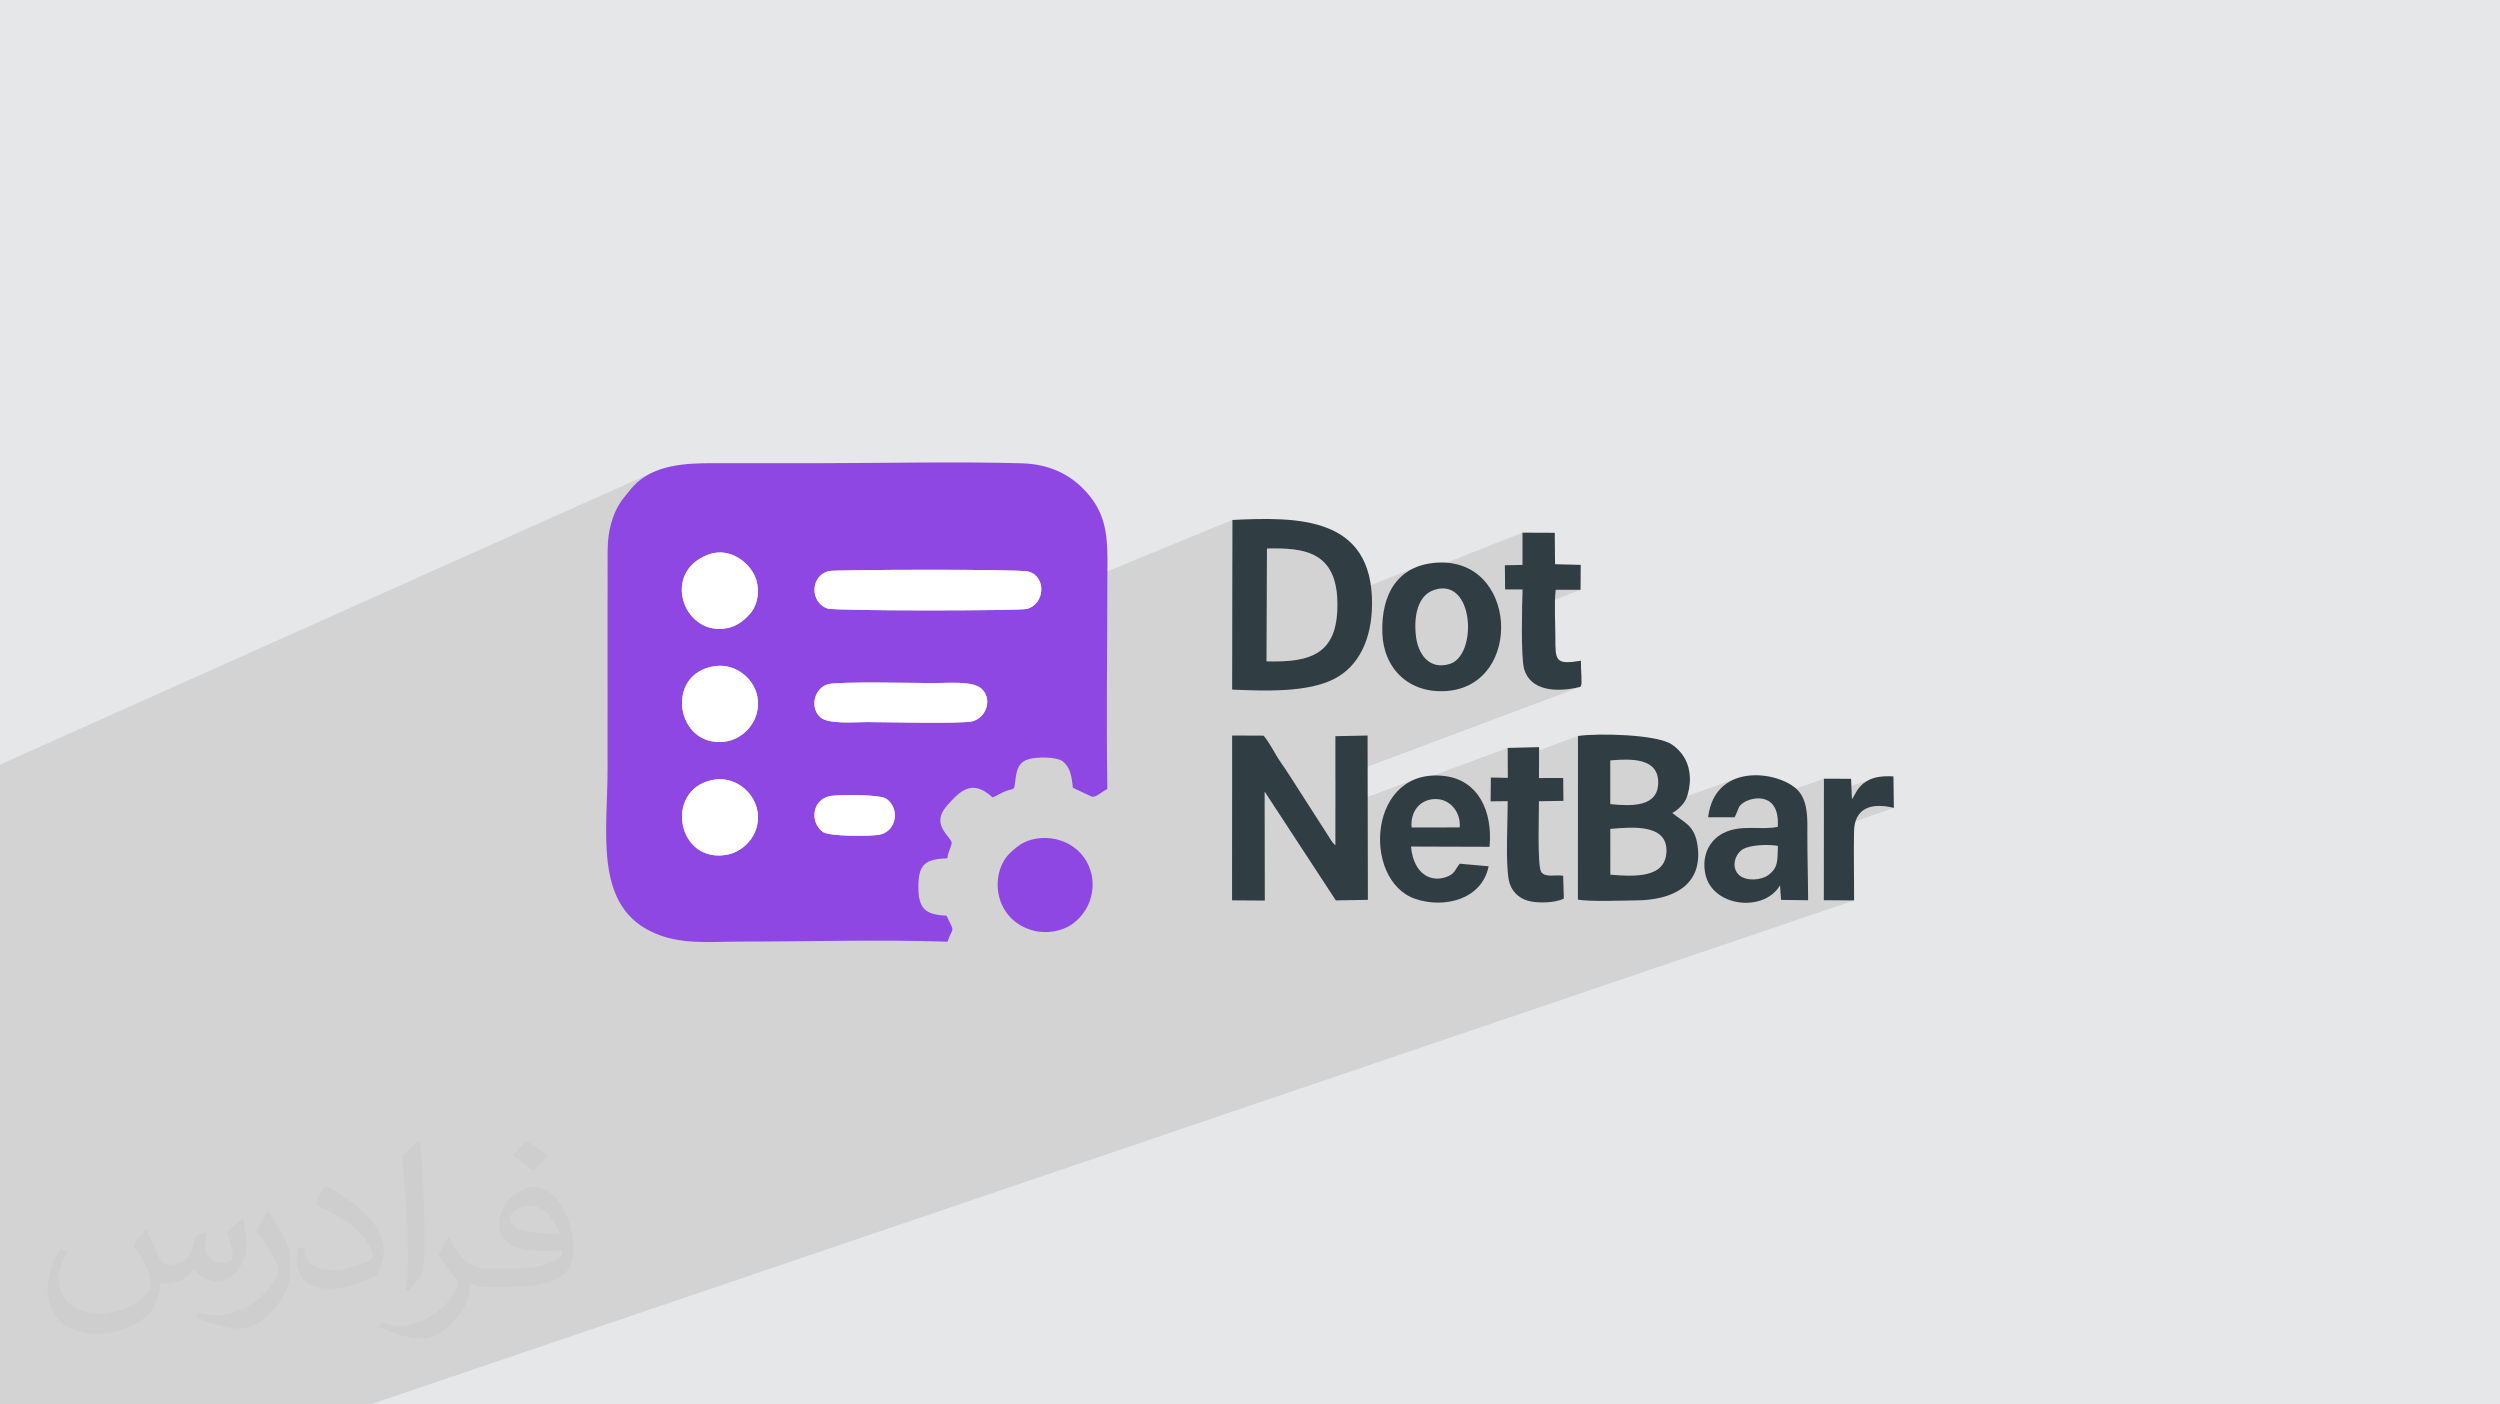
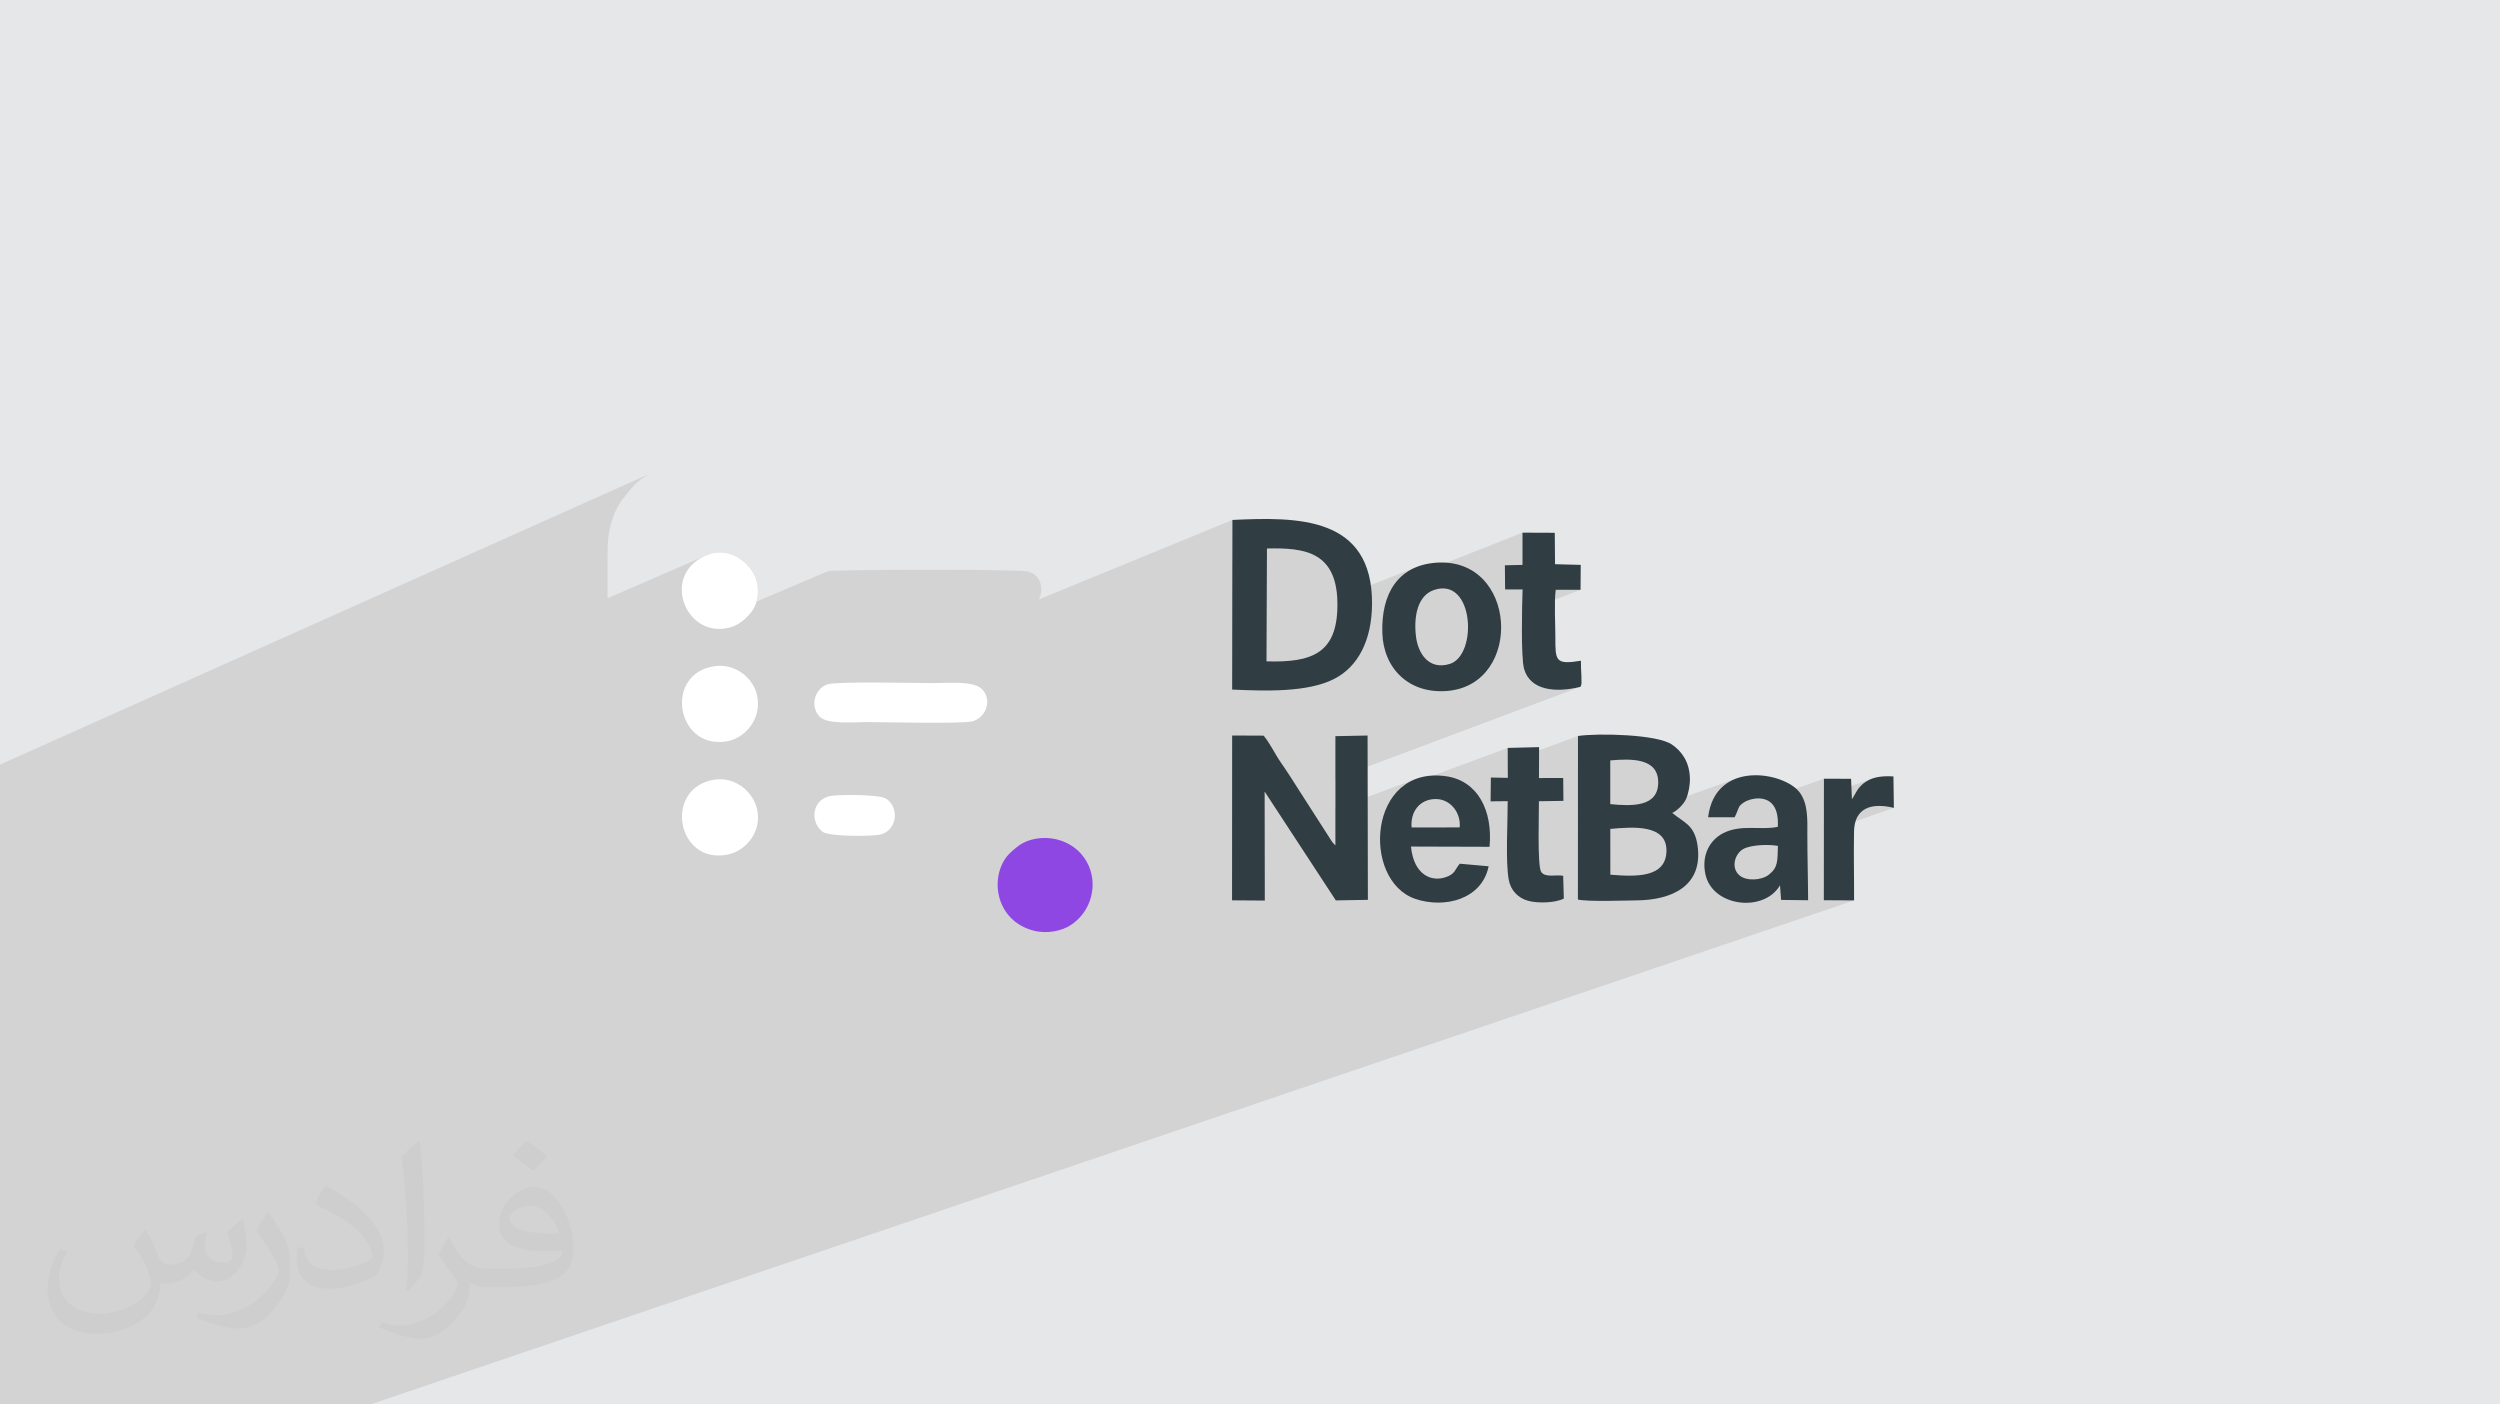
<svg xmlns="http://www.w3.org/2000/svg" xml:space="preserve" width="94.192mm" height="52.917mm" version="1.0" style="shape-rendering:geometricPrecision; text-rendering:geometricPrecision; image-rendering:optimizeQuality; fill-rule:evenodd; clip-rule:evenodd" viewBox="0 0 9404.92 5283.66">
  <defs>
    <style type="text/css">
   
    .fil4 {fill:#303D43}
    .fil3 {fill:#8F47E4}
    .fil5 {fill:white}
    .fil2 {fill:#373435;fill-opacity:0.031}
    .fil1 {fill:#2B2A29;fill-opacity:0.102}
    .fil0 {fill:#E6E7E8}
   
  </style>
  </defs>
  <g id="Layer_x0020_1">
    <polygon class="fil0" points="-0,0 9404.92,0 9404.92,5283.66 -0,5283.66 " />
    <polygon class="fil1" points="-0,4410 -0,4403.84 -0,4395.13 -0,4389.84 -0,4371.51 -0,4368.75 -0,4348.51 -0,4338.72 -0,4317.63 -0,4296.79 -0,4268.87 -0,4267.53 -0,4245.17 -0,4234.61 -0,4232.7 -0,4178.6 -0,4173.77 -0,4076.62 -0,4018.39 -0,4016.46 -0,3996.97 -0,3994.1 -0,3909.91 -0,3875.96 -0,3860.45 -0,3854.08 -0,3854.01 -0,3833.38 -0,3799.47 -0,3754.54 -0,3633.82 -0,3628.12 -0,3524.33 -0,3501.16 -0,3474.3 -0,3473.43 -0,3400.96 -0,3242.68 -0,3242.44 -0,3124.42 -0,2971.25 -0,2925.02 -0,2898.56 -0,2897.16 -0,2895.56 -0,2893.8 -0,2876.34 2448.68,1780.14 2430.92,1789.83 2414,1801.03 2398.04,1813.88 2383.18,1828.48 2382.87,1828.83 2382.54,1829.21 2382.21,1829.62 2381.86,1830.03 2381.52,1830.45 2381.19,1830.86 2380.86,1831.24 2380.55,1831.58 2380.23,1831.92 2379.89,1832.29 2379.54,1832.68 2379.17,1833.07 2378.81,1833.47 2378.45,1833.86 2378.1,1834.22 2377.78,1834.56 2377.45,1834.89 2377.1,1835.24 2376.72,1835.61 2376.33,1835.98 2375.94,1836.36 2375.56,1836.72 2375.2,1837.07 2374.87,1837.39 2338.85,1882.27 2333.79,1890.18 2329.05,1897.86 2324.62,1905.46 2320.45,1913.11 2316.52,1920.98 2312.8,1929.19 2309.24,1937.88 2305.85,1947.2 2302.05,1958.77 2298.76,1970 2295.93,1980.92 2293.54,1991.6 2291.54,2002.1 2289.91,2012.48 2288.6,2022.8 2287.58,2033.11 2286.81,2043.48 2286.27,2053.96 2285.9,2064.6 2285.68,2075.49 2285.57,2086.66 2285.54,2098.18 2285.55,2110.12 2285.56,2122.51 2285.57,2250.63 2648.61,2093.09 2665.18,2086.17 2680.78,2081.52 2696.19,2078.98 2711.32,2078.42 2726.08,2079.67 2740.41,2082.6 2754.22,2087.06 2767.42,2092.89 2779.93,2099.95 2791.67,2108.1 2802.58,2117.18 2812.54,2127.05 2821.5,2137.56 2829.36,2148.57 2836.05,2159.91 2841.47,2171.46 2845.56,2183.05 2847.57,2190.71 2849.14,2198.5 2850.27,2206.39 2850.98,2214.35 2851.27,2222.34 2851.14,2230.31 2850.58,2238.24 2849.62,2246.1 2848.23,2253.84 2846.44,2261.43 2845.94,2263.1 3105.35,2152.78 3117.83,2148.44 3121.76,2147.93 3129.38,2147.44 3140.44,2146.97 3154.68,2146.52 3171.9,2146.1 3191.82,2145.7 3214.2,2145.33 3238.83,2144.99 3265.44,2144.68 3293.78,2144.4 3323.64,2144.16 3354.75,2143.95 3386.88,2143.78 3419.78,2143.65 3453.22,2143.57 3486.94,2143.52 3520.72,2143.52 3554.3,2143.57 3587.45,2143.67 3619.91,2143.81 3651.46,2144.01 3681.85,2144.26 3710.82,2144.57 3738.15,2144.94 3763.59,2145.36 3786.9,2145.85 3807.84,2146.4 3826.15,2147.01 3841.6,2147.69 3853.97,2148.44 3862.97,2149.25 3868.4,2150.13 3880.43,2154.46 3890.72,2160.56 3899.31,2168.19 3906.2,2177.09 3911.42,2187.02 3914.98,2197.7 3916.91,2208.91 3917.21,2220.36 3915.9,2231.82 3913.01,2243.02 3908.53,2253.73 3907.57,2255.31 4636.24,1955.99 4636.02,2116.34 4766.22,2063.52 4793.04,2063.12 4819.17,2063.44 4844.48,2064.69 4868.8,2067.15 4891.99,2071.04 4913.93,2076.62 4934.45,2084.09 4953.4,2093.74 4970.64,2105.78 4986.04,2120.46 4999.44,2138.03 5010.69,2158.72 5019.66,2182.78 5026.19,2210.43 5030.13,2241.95 5030.45,2251.34 5328.84,2133.07 5308.7,2142.43 5290.32,2153.67 5273.69,2166.73 5258.78,2181.53 5249.78,2192.76 5727.47,2003.86 5727.45,2125.18 5661.49,2151.02 5662.16,2217.51 5727.77,2217.52 5727.42,2229.83 5727.02,2245.01 5726.59,2262.62 5726.48,2267.76 5852.57,2218.92 5945.97,2218.83 5725.79,2303.86 5725.51,2325.78 5725.32,2348.82 5725.27,2372.16 5725.38,2395.33 5725.71,2417.93 5726.26,2439.52 5727.08,2459.66 5728.2,2477.92 5729.66,2493.86 5731.46,2507.08 5733.67,2517.13 5738.96,2531.59 5745.86,2544.38 5754.25,2555.57 5764,2565.22 5775.03,2573.38 5787.18,2580.14 5800.36,2585.55 5814.44,2589.67 5829.29,2592.57 5844.83,2594.29 5860.92,2594.93 5877.43,2594.53 5894.26,2593.16 5911.29,2590.89 5928.39,2587.76 5945.47,2583.86 5023.72,2929.55 5023.73,3042.86 5321.44,2932.27 5302.42,2941.36 5284.94,2952.32 5273.31,2961.54 5671.79,2813.66 5672.11,2866.35 5936.28,2768.75 5936.23,2905.08 6057.76,2860.69 6073.25,2859.43 6088.97,2858.43 6104.77,2857.83 6120.45,2857.75 6135.87,2858.32 6150.84,2859.66 6165.18,2861.91 6178.74,2865.18 6191.33,2869.62 6202.78,2875.34 6212.93,2882.48 6221.61,2891.15 6228.63,2901.51 6233.83,2913.65 6237.04,2927.73 6238.09,2943.85 6236.87,2960.08 6233.54,2974.2 6228.25,2986.34 6221.18,2996.65 6212.49,3005.26 6202.35,3012.29 6190.93,3017.87 5936.15,3109.34 5936.14,3141.93 6531.05,2928.94 6518.12,2934.35 6505.67,2940.85 6493.8,2948.48 6482.57,2957.25 6472.07,2967.25 6462.4,2978.49 6453.6,2991.03 6445.78,3004.9 6439,3020.16 6433.36,3036.83 6428.94,3054.97 6427.53,3063.78 6574.78,3011.5 6584,3008.34 6594.15,3005.81 6604.95,3004.17 6616.12,3003.64 6627.41,3004.45 6638.51,3006.84 6640.78,3007.73 6861.53,2929.47 6861.47,2993.05 7044.17,2928.64 7032.47,2933.37 7021.32,2939.41 7009.41,2947.82 6999.85,2956.55 6992.19,2965.45 6986,2974.35 6980.81,2983.06 6976.19,2991.44 6971.69,2999.31 6966.85,3006.51 6861.43,3043.52 6861.38,3096.77 7028.88,3038.23 7040.25,3034.97 7052.48,3032.89 7065.52,3031.98 7079.32,3032.19 7093.81,3033.5 7108.94,3035.86 7124.64,3039.24 6861.35,3130.99 6861.13,3386.71 6974.99,3387.4 1392.63,5283.66 1295.98,5283.66 1246.58,5283.66 1158.79,5283.66 1099.5,5283.66 1022.39,5283.66 901.18,5283.66 891.7,5283.66 764.18,5283.66 710.68,5283.66 689.82,5283.66 684.13,5283.66 662.94,5283.66 604.28,5283.66 581.22,5283.66 518.29,5283.66 507.71,5283.66 494.94,5283.66 480.95,5283.66 467.08,5283.66 383.34,5283.66 379.75,5283.66 372.77,5283.66 371.27,5283.66 365.07,5283.66 365,5283.66 279.83,5283.66 220.53,5283.66 199.18,5283.66 175.81,5283.66 142.22,5283.66 127.73,5283.66 2.38,5283.66 -0,5283.66 -0,5283.53 -0,5267.29 -0,5250.55 -0,5250.3 -0,5240.64 -0,5234.03 -0,5224.3 -0,5204.99 -0,5199.31 -0,5194.37 -0,5145.48 -0,5119.22 -0,5118.08 -0,5115.39 -0,5110.95 -0,5083.77 -0,5079.15 -0,5073.57 -0,5064.88 -0,5024.53 -0,5011.62 -0,4994.52 -0,4991.16 -0,4989.59 -0,4970.82 -0,4962.08 -0,4941.39 -0,4918.52 -0,4909.02 -0,4871.85 -0,4813.65 -0,4769.89 -0,4693.35 -0,4678.88 -0,4678.48 -0,4670.73 -0,4663.7 -0,4642.87 -0,4638.74 -0,4610.6 -0,4594.68 -0,4589.08 -0,4582.03 -0,4577.42 -0,4573.72 -0,4550.99 -0,4521.5 -0,4515.31 -0,4497.41 -0,4485.81 -0,4453.41 -0,4451.17 -0,4449.21 -0,4447.21 -0,4444.86 -0,4429.8 -0,4423.8 -0,4422.36 " />
    <path class="fil2" d="M548.54 4627.69c17.95,27.21 29.6,53.36 40.96,82.43 8.45,16.91 12.93,48.09 52.57,48.09 11.61,0 28.28,-3.42 43.06,-11.61 16.63,-8.73 29.32,-21.94 35.94,-42l15.85 -53.36 38.57 -19.02 2.64 2.64c-5.27,20.09 -6.59,39.36 -6.59,54.43 0,44.63 38.57,61.56 69.22,61.56 17.95,0 34.09,-8.73 34.09,-25.11 0,-21.13 -8.98,-57.06 -20.62,-89.29 17.95,-17.95 35.94,-35.94 56.53,-50.47l3.17 1.6c8.98,38.04 14,75.56 14,100.66 0,24.57 -10.83,51.79 -19.81,69.49 -18.49,34.87 -51.25,62.62 -90.87,62.62 -30.1,0 -63.65,-15.07 -86.66,-43.06l-1.32 0c-21.66,26.96 -55.22,51.25 -108.86,51.25l-16.63 0c-2.64,35.41 -10.29,60.49 -21.94,82.95 -31.95,62.34 -126.81,106.47 -216.1,106.47 -124.17,0 -186.51,-71.59 -186.51,-166.96 0,-58.91 19.27,-113.6 48.88,-152.42l24.29 10.04c-18.49,35.41 -30.91,68.68 -30.91,101.45 0,89.29 72.66,131.83 156.4,131.83 77.68,0 173.83,-49.41 191.28,-106.72 -6.59,-62.62 -30.1,-91.93 -66.04,-148.99 10.83,-19.02 24.83,-38.04 42.28,-58.38l3.17 0 0 0 0 0 -0.02 -0.09zm1432.13 -336.04c26.15,16.39 51.79,35.66 76.87,57.85 -14,19.81 -31.45,37.79 -53.11,53.64 -25.11,-20.34 -50.19,-37.79 -75.84,-56.27 17.42,-19.55 34.62,-38.29 52.04,-55.22l0 0 0 0 0 0 0 0 0 0 0.03 0zm13.47 244.11c-42.28,0 -76.87,27.75 -76.87,48.34 0,44.13 84.53,57.85 185.72,57.31 -12.68,-51.79 -57.06,-105.68 -108.86,-105.68l0.01 0.03zm-94.86 236.19c54.96,0 103.04,-1.6 139.74,-10.83 40.96,-10.29 75.56,-30.91 75.56,-45.17 0,-3.7 0,-8.19 -1.32,-11.89 -22.98,2.11 -49.41,2.11 -72.38,2.11 -74.49,0 -131.55,-16.91 -154.02,-58.66 -5.55,-11.61 -9.51,-24.57 -9.51,-39.36 0,-40.43 17.42,-79.79 48.09,-107 25.61,-22.45 53.89,-36.44 82.67,-36.44 52.04,0 93.51,41.75 122.57,107.54 15.85,35.94 26.68,77.4 26.68,129.72 0,34.87 -9.51,64.19 -31.17,85.85 -40.43,39.11 -114.92,53.89 -229.04,53.89l-51.79 0 0 0 -13.47 0c-28.28,0 -48.62,-5.02 -64.72,-17.42l-2.64 0c0.79,6.59 1.32,12.93 1.32,19.02 0,25.61 -8.45,58.38 -25.61,84.53 -50.72,75.3 -105.68,108.04 -153.24,108.04 -48.09,0 -107,-18.49 -160.11,-42.54l9.51 -18.49c17.17,7.13 40.96,11.89 73.7,11.89 85.85,0 198.66,-82.43 212.66,-163 -3.17,-6.59 -8.98,-15.32 -17.17,-24.57 -25.11,-29.85 -40.96,-54.68 -55.75,-80.83 12.68,-25.11 24.29,-45.17 35.13,-63.4l4.49 -0.53c36.72,74.77 69.99,117.55 144.23,117.55l11.61 0 0 0 53.89 0 0 0 0 0 0 0 0 0 0 0 0.09 0.01zm-371.98 79c6.34,-34.34 6.87,-72.91 6.87,-108.86l0 -53.36c0,-99.6 -12.68,-244.36 -22.98,-338.68 17.95,-19.27 43.06,-42 62.87,-57.31l5.81 1.6c13.47,118.62 16.63,256 16.63,383.06 0,33.3 -1.32,65.79 -4.49,89.55 -1.85,30.1 -19.27,52.83 -56.53,87.7l-8.19 -3.7zm-382.8 -157.19c1.85,46.77 24.83,83.49 105.15,83.49 49.93,0 92.19,-12.93 138.96,-35.13 8.45,-3.7 12.93,-8.73 12.93,-12.93 0,-29.32 -22.45,-68.15 -60.23,-103.55 -36.72,-33.3 -85.34,-62.62 -130.76,-82.18 -15.6,-6.59 -20.62,-13.47 -20.62,-20.09 0,-13.47 17.95,-41.75 32.77,-62.09l5.02 -0.53c52.04,27.21 110.17,67.64 153.24,112.53 39.11,41.47 63.4,83.49 63.4,129.19 0,33.81 -10.29,65.51 -26.96,95.11 -57.06,28.79 -117.83,50.72 -178.06,50.72 -73.17,0 -123.1,-34.34 -123.1,-114.92 0,-8.73 0,-22.19 3.17,-39.64l25.11 0 0 0 0 0 0 0 0 0 0 0 -0.02 0zm-132.37 -132.9l45.45 73.45c16.63,27.21 32.23,56.81 32.23,103.55l0 59.7c0,48.34 -30.91,100.13 -80.83,151.38 -39.11,34.62 -73.7,49.41 -105.68,49.41 -47.55,0 -101.98,-14.79 -164.85,-41.75l7.13 -18.49c19.81,5.27 42.79,9.77 71.06,9.77 90.36,-0.53 182.8,-66.57 225.08,-147.15 5.02,-9.26 6.87,-17.95 6.87,-24.04 0,-9.26 -5.02,-19.55 -8.98,-28.79 -22.98,-43.31 -48.62,-82.95 -76.87,-119.68 14.79,-23.25 29.6,-45.7 45.7,-67.9l3.7 0.53 0 0 0 0 0 0 0 0 0 0 -0.02 0.01z" />
    <g id="_2048967424144">
-       <path class="fil3" d="M2675.45 2935.23c86.68,-19.99 157.08,42.34 172.34,107.55 20.23,86.46 -42.75,159.07 -111.1,172.34 -187.9,36.5 -239.31,-238.8 -61.24,-279.89zm451.26 58.87c36.27,-5.55 184.11,-5.81 207.81,10.95 52.81,37.37 37.94,124.47 -28.13,135.47 -36.87,6.14 -188.89,6.64 -211.82,-11.32 -50.03,-39.21 -38.76,-124.25 32.14,-135.11zm-13.48 -419.6c36.61,-11.74 333.45,-4.78 396.88,-4.66 54.8,0.11 148.43,-9.12 181.43,20.31 42.46,37.85 20.88,107.56 -32.04,123.1 -36.5,10.72 -333.47,3.18 -396.36,3.19 -49.57,0 -149.34,9.26 -178.45,-19.27 -39.13,-38.33 -20.59,-106.92 28.55,-122.66zm-422.85 -68.68c79.65,-10.72 147.67,49.31 159.09,116.64 14.58,85.88 -48.7,157.11 -120.36,167.28 -186.28,26.4 -231.97,-257.91 -38.73,-283.92zm427.45 -357.38c21.46,-5.51 712.66,-8.15 750.57,1.7 68.73,17.83 63.18,122.58 -5.27,140.58 -28.17,7.4 -721.88,8.19 -750.31,-1.55 -65.57,-22.43 -66.04,-122.46 5.01,-140.73zm-452.65 -62.27c83.6,-30.71 162.28,35.17 180.39,96.88 11.85,40.39 5.07,88.18 -18.34,118.67 -16.32,21.26 -45.2,48.48 -78.4,58.01 -171.72,49.35 -269.1,-205.42 -83.64,-273.57zm1068.94 913.81c15.01,-5.95 29.38,-16.11 49.12,-23.61 30.26,-11.52 31.78,-0.31 35.42,-32.51 5.14,-45.53 10.44,-75.31 50.78,-87.68 30.83,-9.46 105.9,-9.64 128.5,8.16 27.51,21.68 33.34,52.63 38.11,99.28 9.35,4.51 68.47,32.49 70.43,33.06 17.23,4.96 37.46,-18.11 59.29,-28.46 -3.88,-257.63 -0.21,-518.78 0.04,-776.78 0.13,-131.01 9.39,-229.13 -63.46,-321.88 -63.25,-80.52 -149.1,-123.64 -258.89,-126.65 -254.78,-6.97 -519.72,-0.43 -775.62,-0.34 -128.28,0.04 -256.56,-0.08 -384.84,-0.09 -95.64,-0.01 -223.71,3.3 -299.82,86.01 -0.8,0.87 -1.83,2.24 -2.64,3.1 -0.81,0.86 -1.94,2.14 -2.77,2.99 -0.82,0.84 -2.07,2.01 -2.91,2.83l-36.03 44.88c-13.96,21.51 -24.1,39.11 -33,64.93 -21.66,62.79 -20.3,107.86 -20.29,175.3l0.09 769.66c0.16,234.27 -51.16,505.33 160.57,610.77 108.06,53.81 220.86,39.24 345.92,39.24 253.42,0 520.93,-8.31 772.59,0.54 18.46,-58.76 30.82,-26.94 -3.89,-98.11 -83.34,-2.94 -106.31,-29.55 -105.88,-110.25 0.45,-83.04 25.48,-102.3 109.1,-105.59 2.08,-23.11 16.22,-48.43 16.17,-57.05 -0.14,-24.54 -82.78,-67.37 -17.64,-140.93 48.34,-54.59 93.56,-102.71 171.54,-30.8z" />
      <path class="fil4" d="M4757.51 2977.82l267.82 409.43 120.57 -2.07 -1.12 -618.16 -121.08 2.38 0.05 410.73c-1.23,-1 -2.68,-2.51 -3.42,-3.3 -0.74,-0.79 -2.44,-2.36 -3.31,-3.33 -1.07,-1.19 -5.79,-6.76 -5.87,-6.86l-123.6 -192.65c-21.58,-33.96 -44.7,-70.71 -68.02,-103.98 -22.97,-32.77 -39.16,-69.61 -65.69,-102.55l-118.51 -0.54 -0.4 620.08 123.2 0.9 -0.62 -410.07z" />
      <path class="fil4" d="M4766.22 2063.52c144.6,-3.57 266.16,12.82 265.13,214.04 -0.92,179.11 -94.58,215.85 -266.86,210.42l1.73 -424.46zm-130.87 530.66c123.12,5.24 283.56,11.71 385.01,-40.78 89.2,-46.16 140.47,-145.56 141.21,-281.54 1.79,-329.78 -279.01,-327.68 -525.32,-315.86l-0.89 638.18z" />
      <path class="fil4" d="M6058.05 3290.54l-0.19 -172.26c85,-7.51 213.37,-18.5 211.34,83.57 -2.01,101.45 -116.73,96.45 -211.15,88.69zm-0.29 -429.85c81.66,-7.19 180.84,-8.55 180.33,83.16 -0.53,92.35 -98.58,89.38 -180.33,81.2l0 -164.36zm233.09 197.42c16.26,-6.57 42.33,-31.44 51.4,-50.93 9.79,-20.99 15.89,-54.32 15.09,-80.17 -1.92,-62.49 -32.02,-101.8 -67.93,-126.32 -56.13,-38.32 -277.74,-43.11 -353.13,-31.94l-0.23 615.39c39.26,8.63 173.42,3.55 221.97,3.05 130.36,-1.38 249.55,-53.49 228.16,-205.81 -11.15,-79.49 -52.08,-86.79 -95.35,-123.26z" />
-       <path class="fil4" d="M5395.02 2219.31c150.64,-50.57 164.86,245.68 59.13,278.32 -78.25,24.14 -119.98,-38.02 -127.58,-105.55 -8.72,-77.52 8.13,-152.53 68.45,-172.77zm-194.71 161.67c4.22,134.98 101.48,230.68 245.36,218.22 287.33,-24.87 263.46,-507.59 -45.73,-482.13 -140.8,11.6 -204.26,116.23 -199.63,263.91z" />
-       <path class="fil5" d="M3117.83 2148.44c-71.05,18.26 -70.58,118.3 -5.01,140.73 28.44,9.74 722.15,8.95 750.31,1.55 68.46,-17.99 74,-122.74 5.27,-140.58 -37.91,-9.85 -729.12,-7.21 -750.57,-1.7z" />
+       <path class="fil4" d="M5395.02 2219.31c150.64,-50.57 164.86,245.68 59.13,278.32 -78.25,24.14 -119.98,-38.02 -127.58,-105.55 -8.72,-77.52 8.13,-152.53 68.45,-172.77m-194.71 161.67c4.22,134.98 101.48,230.68 245.36,218.22 287.33,-24.87 263.46,-507.59 -45.73,-482.13 -140.8,11.6 -204.26,116.23 -199.63,263.91z" />
      <path class="fil4" d="M6688.44 3182.23c-1.83,55.74 1.41,80.5 -34.12,108.37 -27.35,21.45 -84,25.2 -110.51,2.47 -34.29,-29.41 -16.08,-81.98 13.71,-98.78 29.68,-16.74 96.98,-18.44 130.92,-12.05zm-162.85 -107.77c0.97,-1.54 1.86,-3.58 2.46,-4.87l6.29 -14.17c7.52,-18.22 6.47,-23.73 25.89,-36.58 30.42,-20.14 135.72,-42.4 127.79,91.6 -64.33,14.19 -137.85,-11.15 -206.51,24.48 -46.71,24.23 -81.72,79.44 -65.86,153.79 26.23,122.93 219.95,145.45 280.67,41.83l4.11 54.88 101.63 1.25c-0.29,-82.22 -2.96,-164.71 -2.85,-247.52 0.06,-52.39 3.56,-114.94 -29.04,-158.28 -57.94,-77.04 -318.03,-124.04 -344.38,93.76l99.8 -0.16z" />
      <path class="fil4" d="M5310.36 3112.96c-5.04,-60.59 31.18,-106.17 89.53,-107.02 56.31,-0.83 96.78,51.37 91.38,106.76l-180.92 0.26zm181.36 136.26c-18.46,21.82 -16.59,34.88 -43.59,46.99 -59.19,26.57 -129.99,-2.94 -140.01,-111.54l295.53 0.92c12.6,-137.34 -44.92,-248.64 -163.81,-265.45 -294.36,-41.6 -319.09,392.41 -115.37,461.46 108.28,36.71 250.13,3.12 275.77,-122.68l-108.53 -9.7z" />
      <path class="fil3" d="M4104.25 3374.65c25.3,-94.14 -27.64,-193.15 -130.67,-217.4 -47.92,-11.28 -104.29,-2.81 -140.09,23.36 -14.08,10.28 -35.15,27.73 -45.64,41.19 -66.09,84.79 -40.75,243.27 101.57,279.53 49.43,12.59 106.96,1.29 142.54,-23.72 35.46,-24.93 60.62,-59.54 72.29,-102.95z" />
      <path class="fil4" d="M5947.37 2485.66c-95.64,15.78 -96.32,0.6 -96.14,-87.39 0.09,-49.44 -4.9,-134.51 1.35,-179.35l93.4 -0.09 0.66 -93.76 -96.62 -2.57 -1.05 -118.17 -121.49 -0.48 -0.02 121.33 -66.2 1.4 0.91 90.93 65.61 0.01c-1.67,57.23 -6.97,255.25 5.9,299.61 23.71,81.68 121.06,89.51 211.8,66.73 2.65,-5.64 2.53,-3.66 4.06,-12.34l-0.35 -29.33c-1.34,-19.47 -1.75,-37.04 -1.82,-56.53z" />
      <path class="fil5" d="M3113.23 2574.49c-49.14,15.75 -67.68,84.33 -28.55,122.66 29.11,28.53 128.87,19.27 178.45,19.27 62.89,-0.01 359.86,7.54 396.36,-3.19 52.92,-15.55 74.5,-85.25 32.04,-123.1 -33,-29.43 -126.63,-20.2 -181.43,-20.31 -63.43,-0.12 -360.26,-7.08 -396.88,4.66z" />
      <path class="fil4" d="M5607.6 3014.62l64.37 -0.64c0.21,77.16 -8.75,228.03 3.98,296.07 7.47,39.92 35.15,68.28 72.55,78.68 35.33,9.83 101.67,8.73 134.54,-8.38l-2.42 -85.61c-27.03,-5.12 -66.09,7.69 -82.29,-13.77 -15.89,-21.04 -8.28,-232.51 -8.9,-266.72l92.15 -1.46 -0.84 -85.9 -91.25 0.05 0.56 -116.27 -118.27 2.99 0.68 112.65 -63.86 -1.29 -1.01 89.59z" />
      <path class="fil4" d="M6974.99 3387.4c0.35,-86.18 -1.9,-174.13 -0.18,-260.02 1.76,-87.54 64.61,-108.83 149.83,-88.15l-1.62 -118.35c-37.43,-2.24 -72.74,0.58 -101.71,18.52 -35.29,21.85 -40.75,48.95 -54.47,67.1l-3.22 -76.65 -102.11 -0.38 -0.4 457.24 113.86 0.69z" />
      <path class="fil5" d="M2690.38 2505.82c-193.24,26.01 -147.55,310.32 38.73,283.92 71.66,-10.16 134.94,-81.4 120.36,-167.28 -11.42,-67.34 -79.44,-127.37 -159.09,-116.64z" />
      <path class="fil5" d="M2675.45 2935.23c-178.07,41.09 -126.66,316.39 61.24,279.89 68.36,-13.27 131.33,-85.88 111.1,-172.34 -15.26,-65.21 -85.66,-127.54 -172.34,-107.55z" />
      <path class="fil5" d="M2665.18 2086.17c-185.46,68.15 -88.08,322.91 83.64,273.57 33.2,-9.54 62.09,-36.75 78.4,-58.01 23.41,-30.49 30.19,-78.28 18.34,-118.67 -18.1,-61.72 -96.78,-127.6 -180.39,-96.88z" />
      <path class="fil5" d="M3126.71 2994.1c-70.9,10.85 -82.18,95.89 -32.14,135.11 22.93,17.96 174.95,17.46 211.82,11.32 66.07,-11 80.94,-98.1 28.13,-135.47 -23.69,-16.76 -171.54,-16.51 -207.81,-10.95z" />
    </g>
  </g>
</svg>